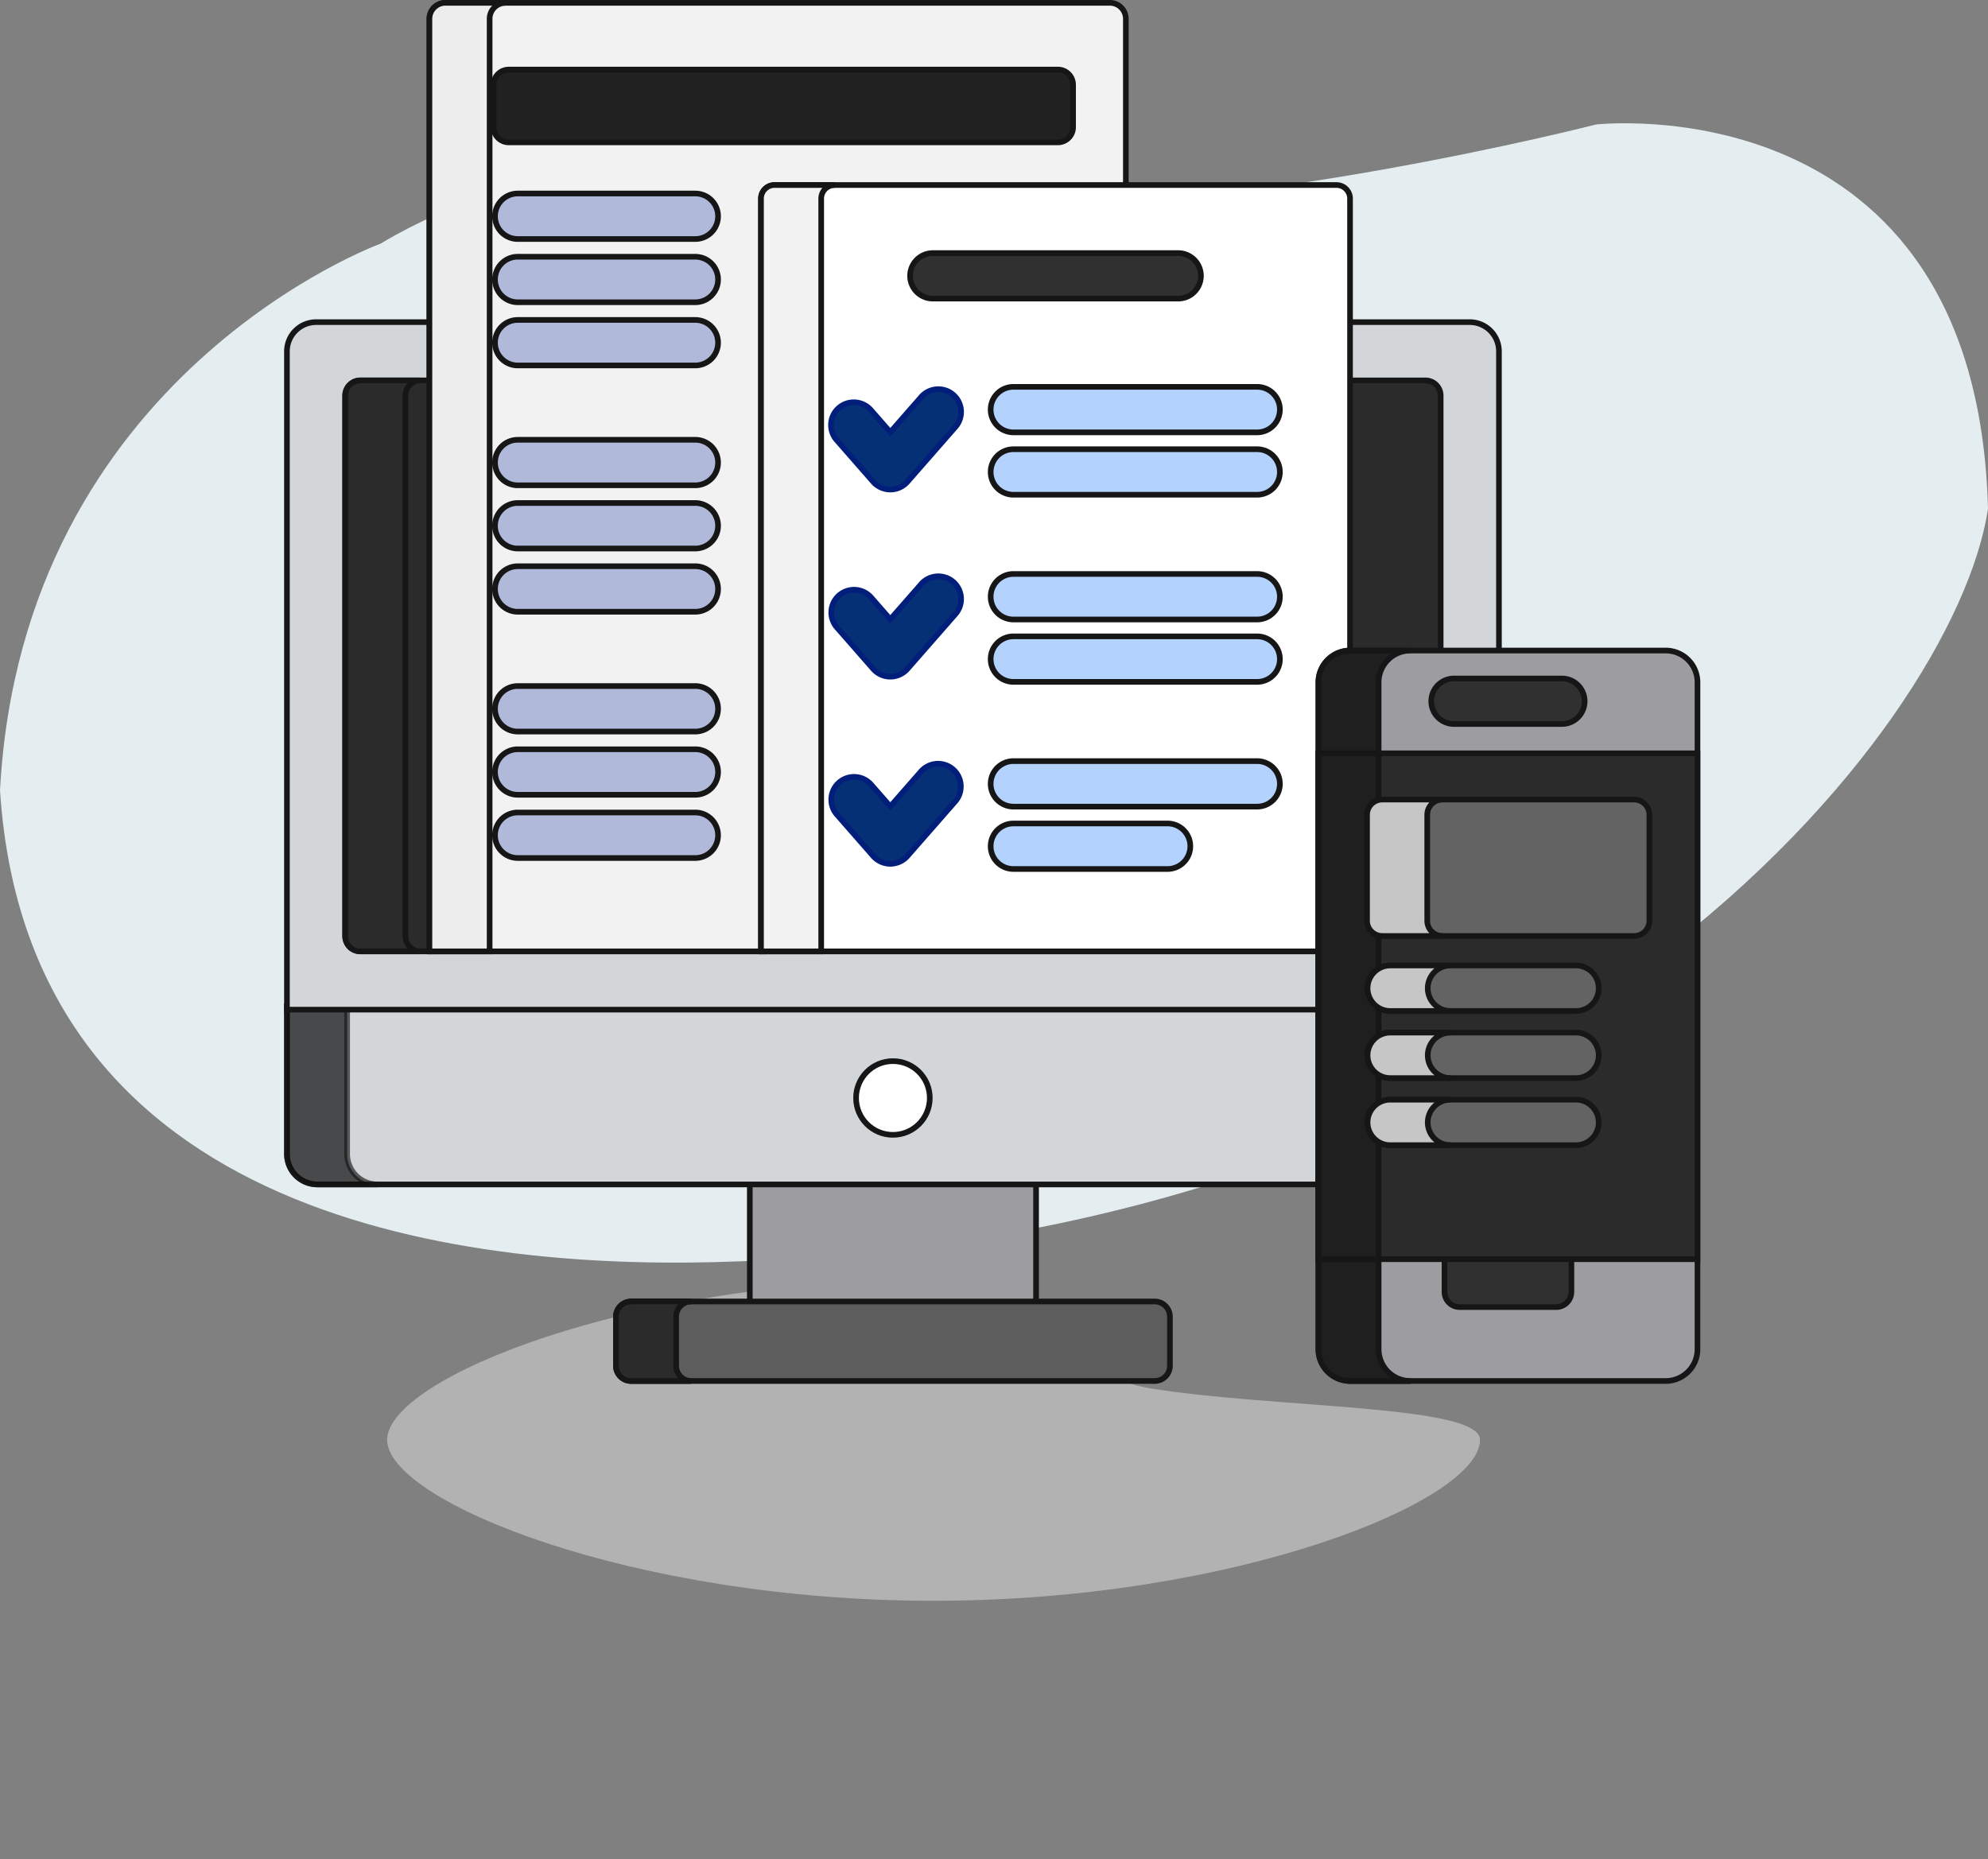
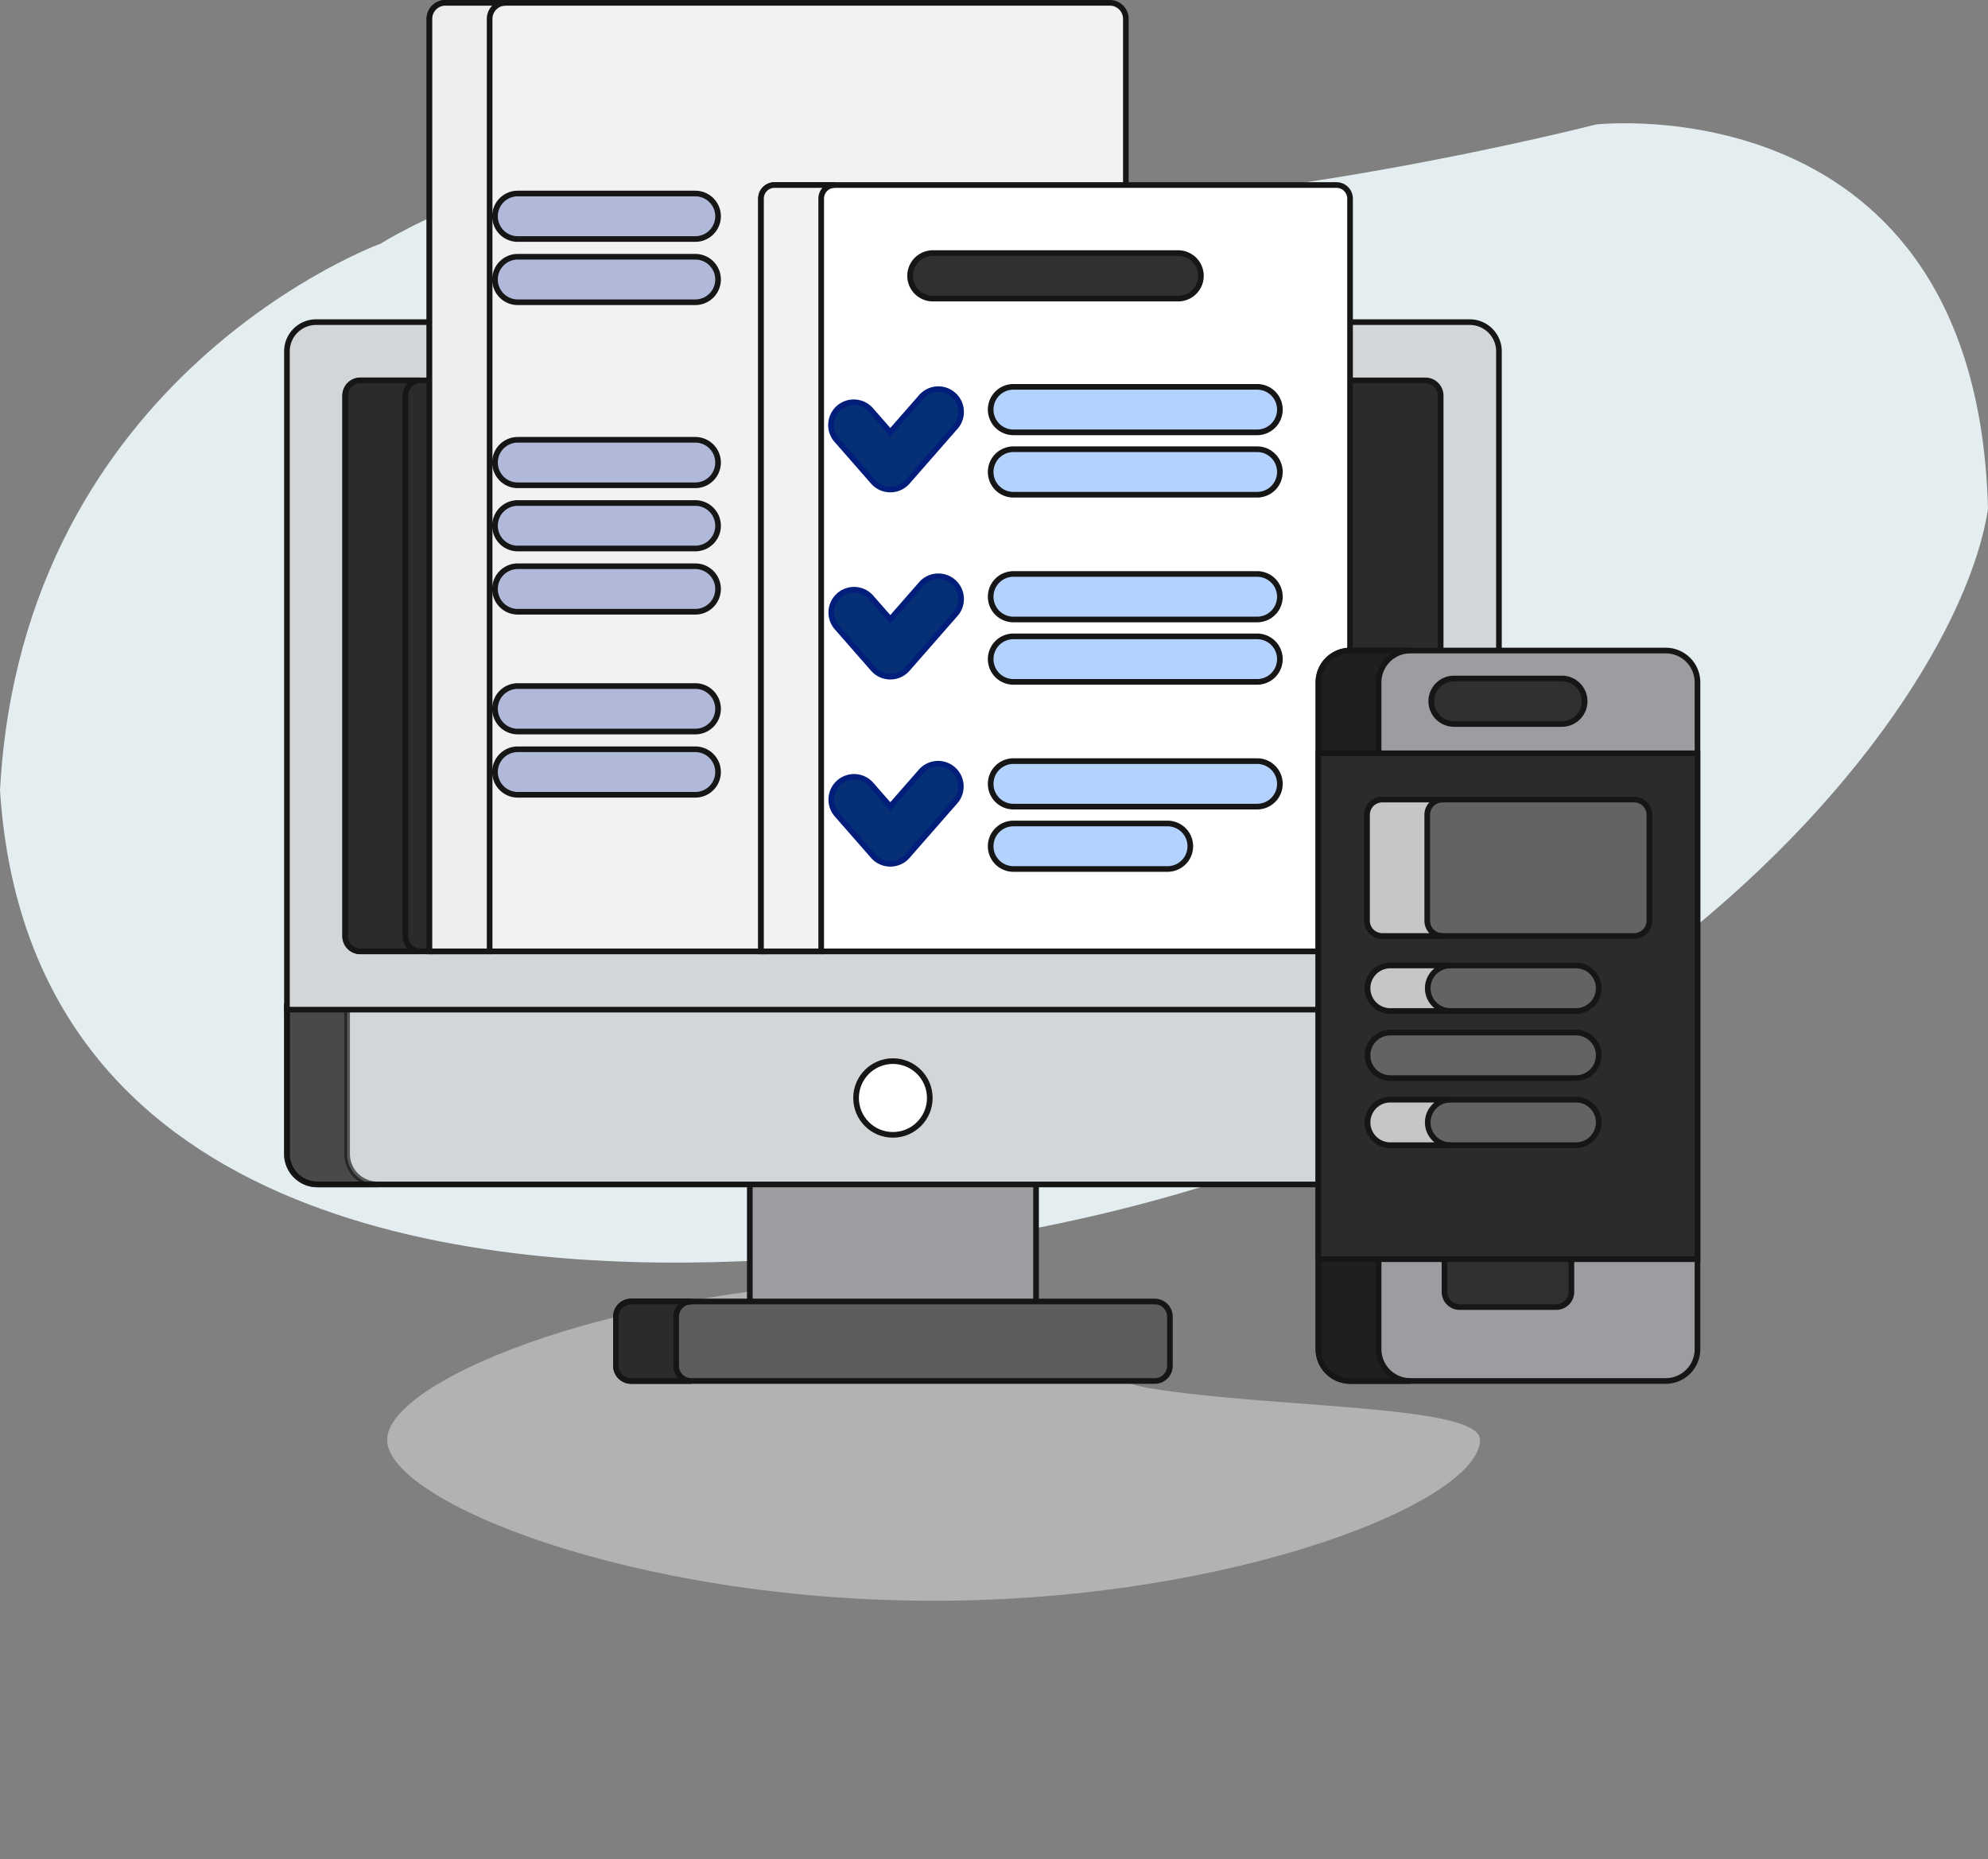
<svg xmlns="http://www.w3.org/2000/svg" width="352.045" height="329.254" viewBox="0 0 352.045 329.254">
  <rect x="0" y="0" width="352.045" height="329.254" fill="#808080" stroke="none" />
  <g id="Group_601" data-name="Group 601" transform="translate(-1147.215 -7264.5)">
    <path id="Path_350" data-name="Path 350" d="M96.767-8.709c22.766,0,21.615,16.61,38.381,19.322,22.029,3.562,58.385,2.882,58.385,9.113,0,10.856-43.324,28.505-96.767,28.505S0,30.581,0,19.725,43.324-8.709,96.767-8.709Z" transform="translate(1215.771 7499.77)" fill="#d0d0d0" opacity="0.631" />
    <g id="Group_94" data-name="Group 94" transform="translate(1147.215 7265)">
      <path id="Path_199" data-name="Path 199" d="M356.649,4655.922s27.833-17.736,63.467-15.34c11.007.741,29.715,9.261,41,8.824,46.609,1.917,110.727-14.576,110.727-14.576s67.434-7.67,69.417,68.071c-5.95,39.309-77.351,128.473-221.144,133.266-47.6,1.917-125.943-6.71-130.9-83.411C293.182,4678.932,356.649,4655.922,356.649,4655.922Z" transform="translate(-289.215 -4613.284)" fill="#e4edf0" />
      <g id="responsive" transform="translate(50.812)">
        <rect id="Rectangle_40" data-name="Rectangle 40" width="50.69" height="21.805" transform="translate(81.969 208.725)" fill="#9c9ca1" stroke="#161616" stroke-width="1" />
        <path id="Path_155" data-name="Path 155" d="M216.486,439.486a2.694,2.694,0,0,1-2.686,2.686H121.072a2.694,2.694,0,0,1-2.686-2.686v-8.708a2.694,2.694,0,0,1,2.686-2.686H213.8a2.694,2.694,0,0,1,2.686,2.686v8.708Z" transform="translate(-60.122 -198.096)" fill="#5d5d5d" stroke="#161616" stroke-width="1" />
        <path id="Path_156" data-name="Path 156" d="M129.046,439.486v-8.708a2.694,2.694,0,0,1,2.686-2.686h-10.66a2.694,2.694,0,0,0-2.686,2.686v8.708a2.694,2.694,0,0,0,2.686,2.686h10.66A2.694,2.694,0,0,1,129.046,439.486Z" transform="translate(-60.122 -198.096)" fill="#2b2b2b" stroke="#161616" stroke-width="1" />
        <path id="Path_157" data-name="Path 157" d="M193.138,330.888H9.94v26.12a5.388,5.388,0,0,0,5.373,5.373H193.138V330.888Z" transform="translate(-9.94 -153.116)" fill="#d2d6d8" stroke="#161616" stroke-width="1" />
        <path id="Path_158" data-name="Path 158" d="M20.6,357.008v-26.12H9.94v26.12a5.388,5.388,0,0,0,5.373,5.373h10.66A5.388,5.388,0,0,1,20.6,357.008Z" transform="translate(-9.94 -153.116)" stroke="#161616" stroke-width="1" opacity="0.66" />
        <path id="Path_159" data-name="Path 159" d="M219.407,105.259H197.93v58.7a5.077,5.077,0,0,0-5.044,5.079V216.7H35.442V105.259H15.1a5.174,5.174,0,0,0-5.159,5.159v116.6h183.2V169.036a5.086,5.086,0,0,1,5.08-5.08h26.348V110.417A5.173,5.173,0,0,0,219.407,105.259Z" transform="translate(-9.94 -48.708)" fill="#d2d6d8" stroke="#161616" stroke-width="1" />
        <g id="Group_87" data-name="Group 87" transform="translate(10.319 66.869)">
          <path id="Path_160" data-name="Path 160" d="M44.33,124.464h-12.5a2.694,2.694,0,0,0-2.686,2.686V222.9a2.694,2.694,0,0,0,2.686,2.686h12.5V124.464Z" transform="translate(-29.147 -124.464)" fill="#2b2b2b" stroke="#161616" stroke-width="1" />
          <path id="Path_161" data-name="Path 161" d="M373.478,124.464H359.847v48.394c.1-.005.191-.014.288-.014h16.03V127.15A2.694,2.694,0,0,0,373.478,124.464Z" transform="translate(-182.176 -124.464)" fill="#2b2b2b" stroke="#161616" stroke-width="1" />
        </g>
        <path id="Path_162" data-name="Path 162" d="M39.807,222.9V127.15a2.694,2.694,0,0,1,2.686-2.686H31.833a2.694,2.694,0,0,0-2.686,2.686V222.9a2.694,2.694,0,0,0,2.686,2.686h10.66A2.694,2.694,0,0,1,39.807,222.9Z" transform="translate(-18.828 -57.595)" fill="#2b2b2b" stroke="#161616" stroke-width="1" />
        <circle id="Ellipse_30" data-name="Ellipse 30" cx="6.529" cy="6.529" r="6.529" transform="translate(100.783 187.426)" fill="#fff" stroke="#161616" stroke-width="1" />
        <path id="Path_163" data-name="Path 163" d="M116.161,35.2a2.4,2.4,0,0,1,2.392-2.391h61.681V2.829A2.837,2.837,0,0,0,177.406,0H59.736a2.837,2.837,0,0,0-2.829,2.829V167.99h59.254Z" transform="translate(-31.674)" fill="#f2f2f2" stroke="#161616" stroke-width="1" />
        <path id="Path_164" data-name="Path 164" d="M70.4,0H59.736a2.837,2.837,0,0,0-2.829,2.829V167.99H67.568V2.829A2.837,2.837,0,0,1,70.4,0Z" transform="translate(-31.674)" fill="#ededed" stroke="#161616" stroke-width="1" />
        <path id="Path_165" data-name="Path 165" d="M265.445,148.122a5.085,5.085,0,0,1,5.061-5.079V62.453a2.4,2.4,0,0,0-2.392-2.391H168.589a2.4,2.4,0,0,0-2.392,2.391v133.33h99.247V148.122Z" transform="translate(-82.247 -27.793)" fill="#fff" stroke="#161616" stroke-width="1" />
        <path id="Path_166" data-name="Path 166" d="M179.25,60.062H168.589a2.4,2.4,0,0,0-2.392,2.391v133.33h10.66V62.453A2.4,2.4,0,0,1,179.25,60.062Z" transform="translate(-82.247 -27.793)" fill="#f2f2f2" stroke="#161616" stroke-width="1" />
        <path id="Path_167" data-name="Path 167" d="M199.794,145.172a4.029,4.029,0,0,1-3.032-1.375l-6.447-7.364a4.03,4.03,0,1,1,6.064-5.309l3.415,3.9,5.43-6.2a4.03,4.03,0,1,1,6.063,5.309l-8.461,9.666A4.029,4.029,0,0,1,199.794,145.172Z" transform="translate(-92.946 -58.975)" fill="#053076" stroke="#021e7b" stroke-width="1" />
        <g id="Group_88" data-name="Group 88" transform="translate(124.622 68.012)">
          <path id="Path_168" data-name="Path 168" d="M289.086,134.65H245.929a4.029,4.029,0,0,1,0-8.059h43.156a4.029,4.029,0,1,1,0,8.059Z" transform="translate(-241.9 -126.591)" fill="#b3d2fd" stroke="#161616" stroke-width="1" />
          <path id="Path_169" data-name="Path 169" d="M289.086,155.212H245.929a4.029,4.029,0,0,1,0-8.059h43.156a4.029,4.029,0,1,1,0,8.059Z" transform="translate(-241.9 -136.106)" fill="#b3d2fd" stroke="#161616" stroke-width="1" />
        </g>
        <path id="Path_170" data-name="Path 170" d="M199.794,206.858a4.03,4.03,0,0,1-3.032-1.375l-6.447-7.364a4.03,4.03,0,0,1,6.064-5.309l3.415,3.9,5.43-6.2a4.03,4.03,0,1,1,6.063,5.309l-8.461,9.665A4.029,4.029,0,0,1,199.794,206.858Z" transform="translate(-92.946 -87.52)" fill="#053076" stroke="#021e7b" stroke-width="1" />
        <g id="Group_89" data-name="Group 89" transform="translate(124.622 101.153)">
          <path id="Path_171" data-name="Path 171" d="M289.086,196.335H245.929a4.029,4.029,0,0,1,0-8.059h43.156a4.029,4.029,0,1,1,0,8.059Z" transform="translate(-241.9 -188.276)" fill="#b3d2fd" stroke="#161616" stroke-width="1" />
          <path id="Path_172" data-name="Path 172" d="M289.086,216.9H245.929a4.029,4.029,0,0,1,0-8.059h43.156a4.029,4.029,0,1,1,0,8.059Z" transform="translate(-241.9 -197.791)" fill="#b3d2fd" stroke="#161616" stroke-width="1" />
        </g>
        <path id="Path_173" data-name="Path 173" d="M199.794,268.544h0a4.031,4.031,0,0,1-3.032-1.375l-6.447-7.364a4.03,4.03,0,0,1,6.064-5.309l3.415,3.9,5.43-6.2a4.029,4.029,0,1,1,6.063,5.309l-8.461,9.665A4.029,4.029,0,0,1,199.794,268.544Z" transform="translate(-92.946 -116.064)" fill="#053076" stroke="#021e7b" stroke-width="1" />
        <g id="Group_90" data-name="Group 90" transform="translate(124.622 134.294)">
          <path id="Path_174" data-name="Path 174" d="M289.086,258.021H245.929a4.029,4.029,0,0,1,0-8.059h43.156a4.029,4.029,0,1,1,0,8.059Z" transform="translate(-241.899 -249.962)" fill="#b3d2fd" stroke="#161616" stroke-width="1" />
          <path id="Path_175" data-name="Path 175" d="M273.222,278.583H245.928a4.029,4.029,0,0,1,0-8.059h27.293a4.029,4.029,0,0,1,0,8.059Z" transform="translate(-241.899 -259.477)" fill="#b3d2fd" stroke="#161616" stroke-width="1" />
        </g>
        <g id="Group_91" data-name="Group 91" transform="translate(36.846 33.772)">
          <path id="Path_176" data-name="Path 176" d="M113.992,70.919H82.551a4.029,4.029,0,1,1,0-8.059h31.441a4.029,4.029,0,1,1,0,8.059Z" transform="translate(-78.522 -62.86)" fill="#b0b9d9" stroke="#161616" stroke-width="1" />
          <path id="Path_177" data-name="Path 177" d="M113.992,91.762H82.551a4.029,4.029,0,1,1,0-8.059h31.441a4.029,4.029,0,1,1,0,8.059Z" transform="translate(-78.522 -72.505)" fill="#b0b9d9" stroke="#161616" stroke-width="1" />
-           <path id="Path_178" data-name="Path 178" d="M113.992,112.6H82.551a4.029,4.029,0,1,1,0-8.059h31.441a4.029,4.029,0,1,1,0,8.059Z" transform="translate(-78.522 -82.15)" fill="#b0b9d9" stroke="#161616" stroke-width="1" />
          <path id="Path_179" data-name="Path 179" d="M113.992,152.1H82.551a4.029,4.029,0,1,1,0-8.059h31.441a4.029,4.029,0,1,1,0,8.059Z" transform="translate(-78.522 -100.424)" fill="#b0b9d9" stroke="#161616" stroke-width="1" />
          <path id="Path_180" data-name="Path 180" d="M113.992,172.941H82.551a4.029,4.029,0,0,1,0-8.059h31.441a4.029,4.029,0,1,1,0,8.059Z" transform="translate(-78.522 -110.07)" fill="#b0b9d9" stroke="#161616" stroke-width="1" />
          <path id="Path_181" data-name="Path 181" d="M113.992,193.785H82.551a4.029,4.029,0,0,1,0-8.059h31.441a4.029,4.029,0,1,1,0,8.059Z" transform="translate(-78.522 -119.715)" fill="#b0b9d9" stroke="#161616" stroke-width="1" />
          <path id="Path_182" data-name="Path 182" d="M113.992,233.277H82.551a4.029,4.029,0,1,1,0-8.059h31.441a4.029,4.029,0,1,1,0,8.059Z" transform="translate(-78.522 -137.99)" fill="#b0b9d9" stroke="#161616" stroke-width="1" />
          <path id="Path_183" data-name="Path 183" d="M113.992,254.119H82.551a4.029,4.029,0,1,1,0-8.059h31.441a4.029,4.029,0,1,1,0,8.059Z" transform="translate(-78.522 -147.634)" fill="#b0b9d9" stroke="#161616" stroke-width="1" />
-           <path id="Path_184" data-name="Path 184" d="M113.992,274.962H82.551a4.029,4.029,0,1,1,0-8.059h31.441a4.029,4.029,0,1,1,0,8.059Z" transform="translate(-78.522 -157.279)" fill="#b0b9d9" stroke="#161616" stroke-width="1" />
          <path id="Path_185" data-name="Path 185" d="M262.813,90.558H219.374a4.029,4.029,0,1,1,0-8.059h43.439a4.029,4.029,0,0,1,0,8.059Z" transform="translate(-141.836 -71.948)" fill="#303030" stroke="#161616" stroke-width="1" />
        </g>
        <path id="Path_186" data-name="Path 186" d="M417.053,337.26a5.634,5.634,0,0,1-5.618,5.618h-55.89a5.634,5.634,0,0,1-5.618-5.618V219.13a5.634,5.634,0,0,1,5.618-5.618h55.89a5.634,5.634,0,0,1,5.618,5.618V337.26Z" transform="translate(-167.266 -98.801)" fill="#9c9ca1" stroke="#161616" stroke-width="1" />
        <path id="Path_187" data-name="Path 187" d="M360.587,337.26V219.13a5.634,5.634,0,0,1,5.618-5.618h-10.66a5.634,5.634,0,0,0-5.618,5.618V337.26a5.634,5.634,0,0,0,5.618,5.618H366.2A5.634,5.634,0,0,1,360.587,337.26Z" transform="translate(-167.266 -98.801)" fill="#1f1f1f" stroke="#161616" stroke-width="1" />
        <path id="Path_188" data-name="Path 188" d="M391.485,413.15v6.332a2.694,2.694,0,0,0,2.686,2.686h17.1a2.694,2.694,0,0,0,2.686-2.686V413.15Z" transform="translate(-186.497 -191.182)" fill="#303030" stroke="#161616" stroke-width="1" />
        <rect id="Rectangle_41" data-name="Rectangle 41" width="67.125" height="89.593" transform="translate(182.662 132.912)" fill="#2b2b2b" stroke="#161616" stroke-width="1" />
-         <rect id="Rectangle_42" data-name="Rectangle 42" width="10.66" height="89.593" transform="translate(182.662 132.912)" fill="#1f1f1f" stroke="#161616" stroke-width="1" />
        <path id="Path_189" data-name="Path 189" d="M410.251,230.788h-19.1a4.029,4.029,0,0,1,0-8.059h19.1a4.029,4.029,0,0,1,0,8.059Z" transform="translate(-184.478 -103.066)" fill="#303030" stroke="#161616" stroke-width="1" />
        <g id="Group_92" data-name="Group 92" transform="translate(191.27 141.108)">
          <path id="Path_190" data-name="Path 190" d="M415.947,284.113a2.694,2.694,0,0,1-2.686,2.686H368.637a2.694,2.694,0,0,1-2.686-2.686V265.331a2.694,2.694,0,0,1,2.686-2.686h44.624a2.694,2.694,0,0,1,2.686,2.686v18.781Z" transform="translate(-365.951 -262.645)" fill="#636363" stroke="#161616" stroke-width="1" />
          <path id="Path_191" data-name="Path 191" d="M403.029,325.395H370.155a4.029,4.029,0,0,1,0-8.059h32.874a4.029,4.029,0,1,1,0,8.059Z" transform="translate(-366.032 -287.953)" fill="#636363" stroke="#161616" stroke-width="1" />
          <path id="Path_192" data-name="Path 192" d="M403.029,347.51H370.155a4.029,4.029,0,0,1,0-8.059h32.874a4.029,4.029,0,1,1,0,8.059Z" transform="translate(-366.032 -298.186)" fill="#636363" stroke="#161616" stroke-width="1" />
          <path id="Path_193" data-name="Path 193" d="M403.029,369.624H370.155a4.029,4.029,0,0,1,0-8.059h32.874a4.029,4.029,0,1,1,0,8.059Z" transform="translate(-366.032 -308.419)" fill="#636363" stroke="#161616" stroke-width="1" />
        </g>
        <g id="Group_93" data-name="Group 93" transform="translate(191.27 141.108)">
          <path id="Path_194" data-name="Path 194" d="M376.612,284.113V265.331a2.694,2.694,0,0,1,2.686-2.686h-10.66a2.694,2.694,0,0,0-2.686,2.686v18.781a2.694,2.694,0,0,0,2.686,2.686H379.3A2.694,2.694,0,0,1,376.612,284.113Z" transform="translate(-365.952 -262.645)" fill="#c6c6c6" stroke="#161616" stroke-width="1" />
          <path id="Path_195" data-name="Path 195" d="M376.786,321.365a4.029,4.029,0,0,1,4.029-4.029h-10.66a4.029,4.029,0,1,0,0,8.059h10.66A4.03,4.03,0,0,1,376.786,321.365Z" transform="translate(-366.033 -287.953)" fill="#c6c6c6" stroke="#161616" stroke-width="1" />
-           <path id="Path_196" data-name="Path 196" d="M376.786,343.48a4.029,4.029,0,0,1,4.029-4.029h-10.66a4.029,4.029,0,1,0,0,8.059h10.66A4.029,4.029,0,0,1,376.786,343.48Z" transform="translate(-366.033 -298.186)" fill="#c6c6c6" stroke="#161616" stroke-width="1" />
          <path id="Path_197" data-name="Path 197" d="M376.786,365.594a4.03,4.03,0,0,1,4.029-4.029h-10.66a4.029,4.029,0,0,0,0,8.059h10.66A4.029,4.029,0,0,1,376.786,365.594Z" transform="translate(-366.033 -308.419)" fill="#c6c6c6" stroke="#161616" stroke-width="1" />
        </g>
-         <path id="Path_198" data-name="Path 198" d="M180.676,32.208a2.694,2.694,0,0,1-2.686,2.686H80.746a2.694,2.694,0,0,1-2.686-2.686V24.686A2.694,2.694,0,0,1,80.746,22H177.99a2.694,2.694,0,0,1,2.686,2.686Z" transform="translate(-41.462 -10.18)" fill="#212121" stroke="#161616" stroke-width="1" />
      </g>
    </g>
  </g>
</svg>